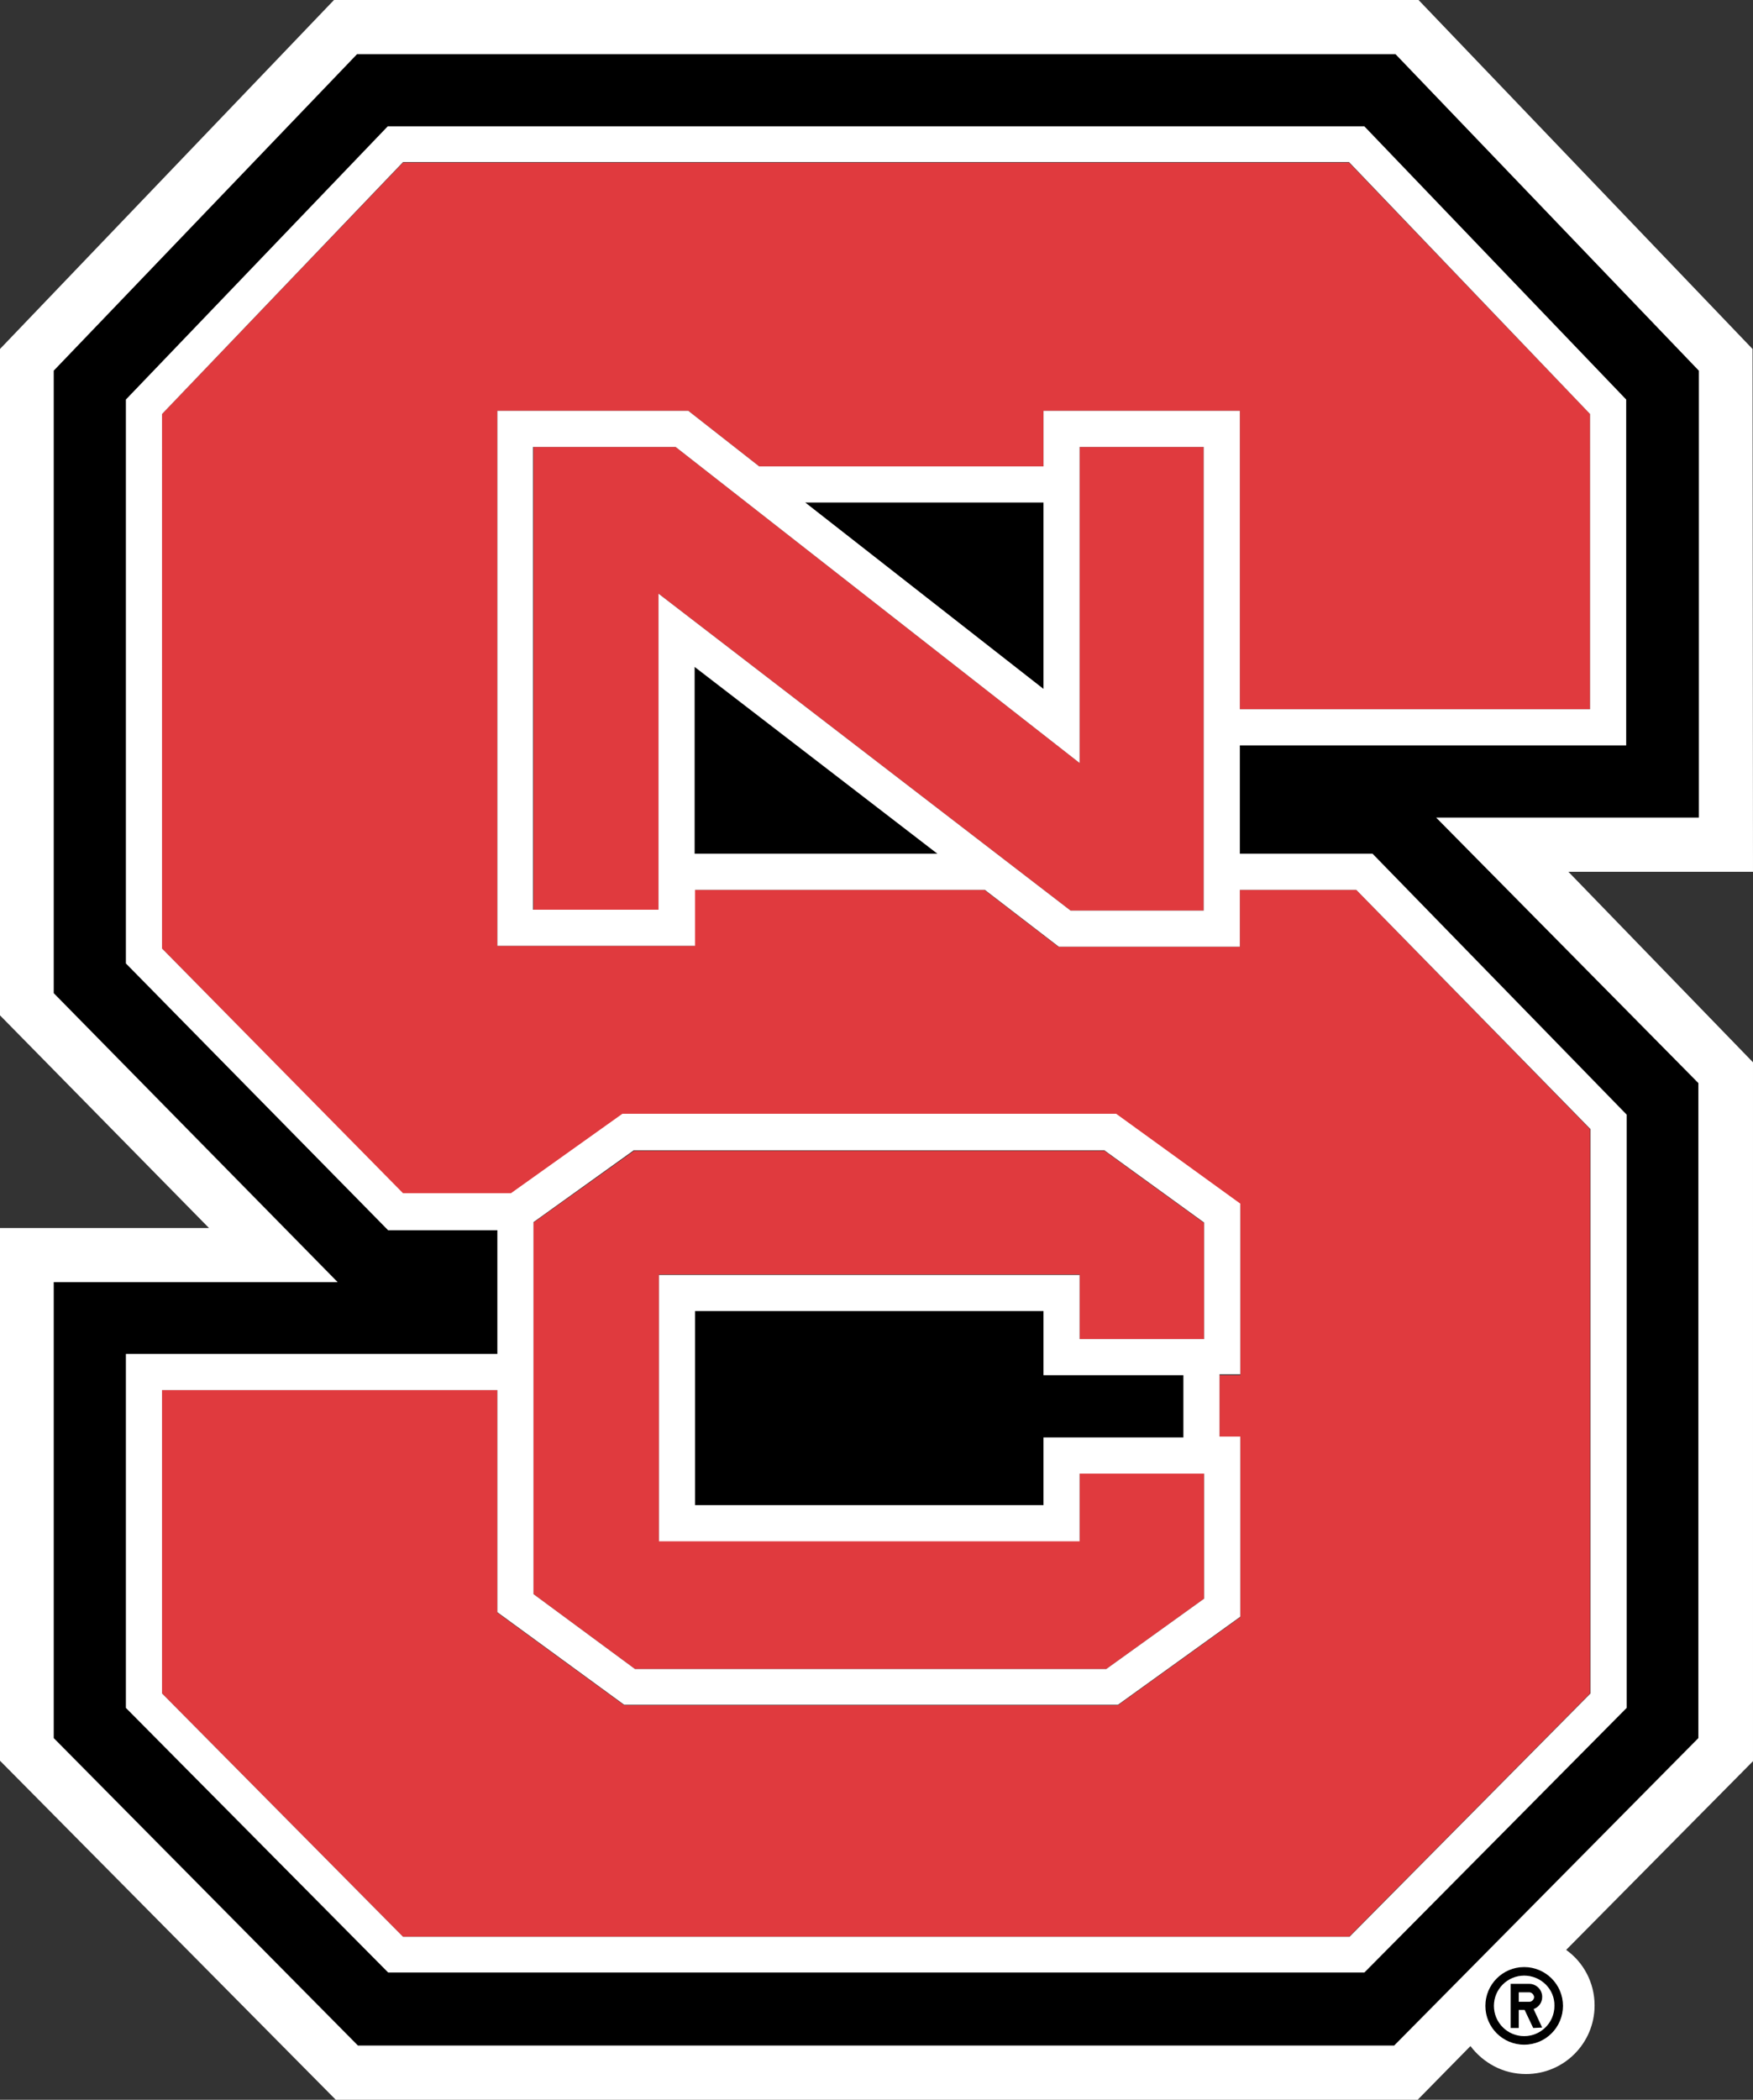
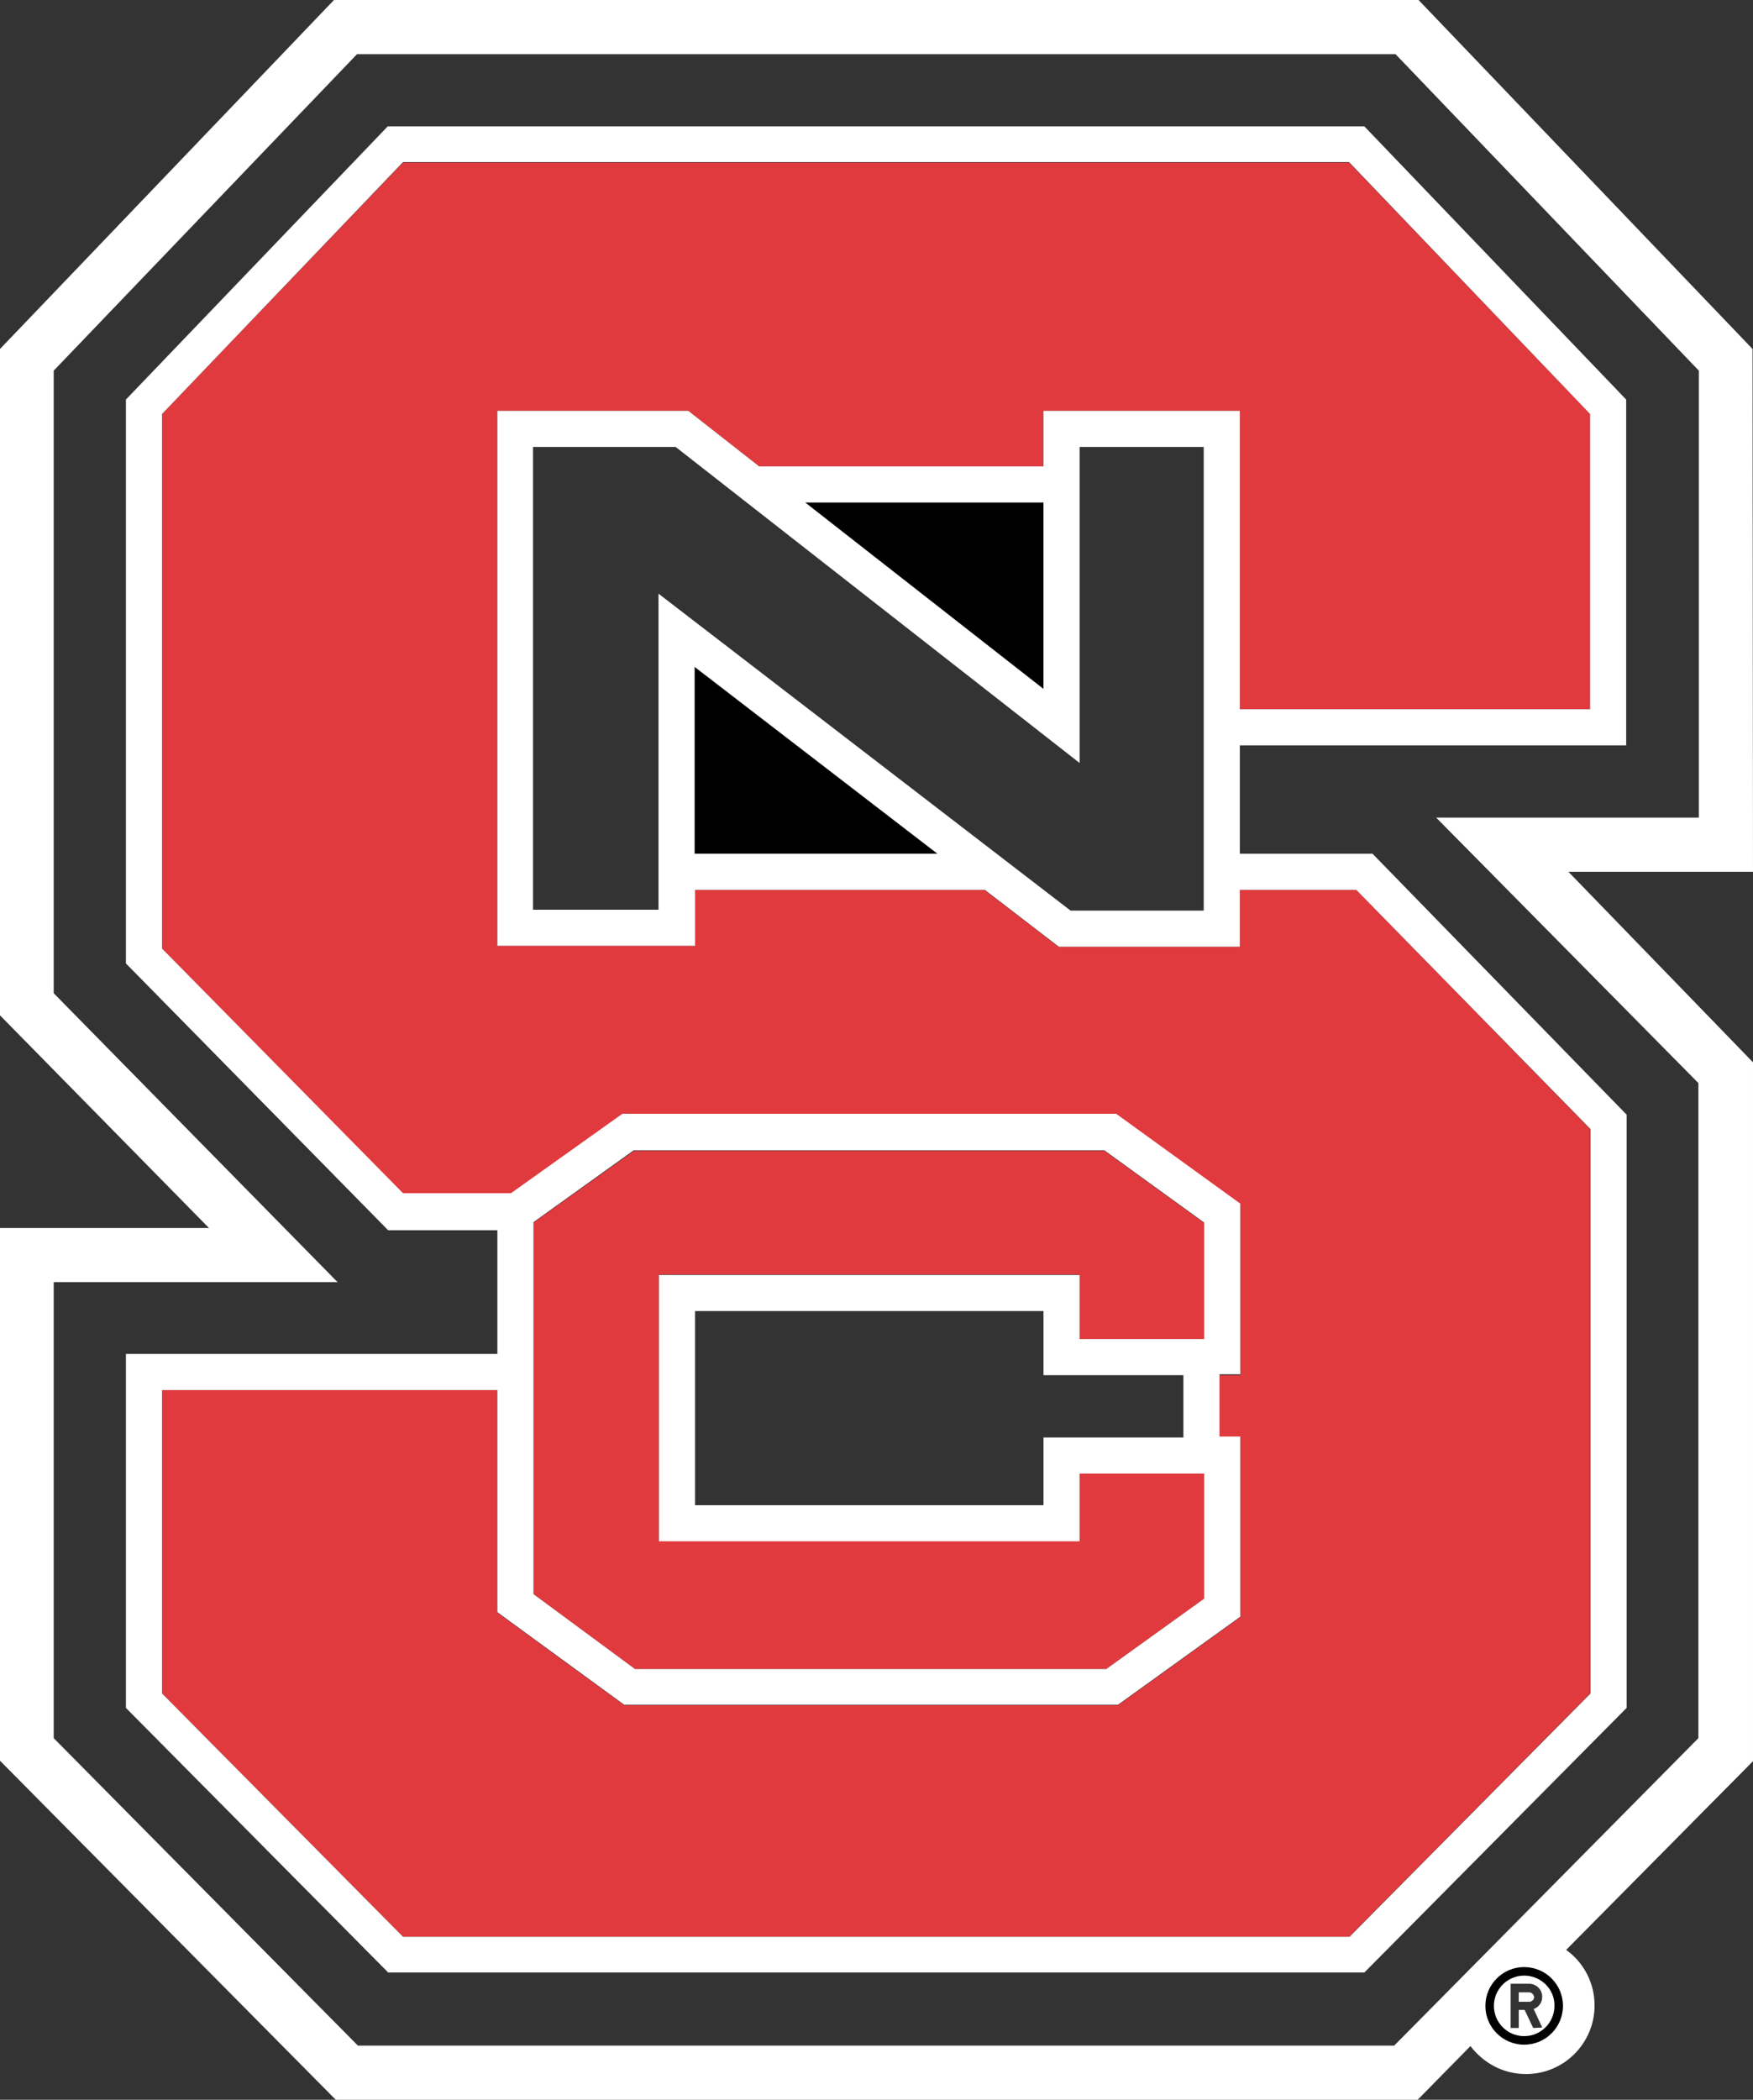
<svg xmlns="http://www.w3.org/2000/svg" version="1.1" id="Layer_1" x="0px" y="0px" viewBox="0 0 388.4 465.1" style="enable-background:new 0 0 388.4 465.1;" xml:space="preserve">
  <rect x="0" y="0" width="388.4" height="465.1" fill="#333333" stroke="none" />
  <style type="text/css">
	.st0{fill:#E03A3E;}
	.st1{fill:#FFFFFF;}
</style>
  <g id="BLACK">
    <g>
-       <path d="M79.1,12L11.9,82.1v137.8l62.9,64H11.9v101L79.3,453h229.6l67.4-68.1v-145l-58-58.8h58.1v-99L309.2,12H79.1z M360.3,165.1    h-85.6v24h29.4l56.3,57.7v131.5l-58.1,58.6H86l-58.1-58.6v-78.4h82.3v-27.4H86l-58.1-59.1V88.5l58-60.5h216.4l58,60.5V165.1z" />
      <path d="M337.7,435.7c-4.7,0-8.6,3.8-8.6,8.6c0,4.7,3.8,8.6,8.6,8.6c4.7,0,8.6-3.8,8.6-8.6C346.3,439.6,342.5,435.7,337.7,435.7z     M337.7,451c-3.7,0-6.7-3-6.7-6.7s3-6.7,6.7-6.7s6.7,3,6.7,6.7C344.5,448,341.4,451,337.7,451z" />
-       <path d="M341.7,442.4c0-1.6-1.3-2.9-2.9-2.9h-4.1v9.8h1.8v-4h1.3l1.9,4h2l-1.9-4.1C340.9,444.7,341.7,443.6,341.7,442.4z     M338.8,443.4h-2.3v-2.1h2.3c0.6,0,1.1,0.5,1.1,1.1C339.8,442.9,339.4,443.4,338.8,443.4z" />
-       <polygon points="154,290.3 154,333.3 231.2,333.3 231.2,318.3 262.2,318.3 262.2,304.6 231.2,304.6 231.2,290.3   " />
      <polygon points="178.4,111.3 231.2,152.6 231.2,111.3   " />
      <polygon points="207.7,189.1 153.9,147.8 153.9,189.1   " />
    </g>
  </g>
  <g id="RED_186">
    <g>
      <polygon class="st0" points="89.3,36 35.9,91.7 35.9,210.1 89.3,264.5 113.2,264.5 137.9,246.9 247.3,246.9 274.8,266.8     274.8,304.6 270.2,304.6 270.2,318.3 274.8,318.3 274.8,358.2 247.7,377.7 138.3,377.7 110.2,357.2 110.2,307.9 35.9,307.9     35.9,375.1 89.3,429 298.9,429 352.3,375.1 352.3,250.1 300.5,197.1 274.7,197.1 274.7,209.7 234.5,209.7 218.1,197.1     153.9,197.1 153.9,209.5 110.2,209.5 110.2,91 152.5,91 168.2,103.3 231.2,103.3 231.2,91 274.7,91 274.7,157.1 352.3,157.1     352.3,91.7 298.9,36   " />
-       <polygon class="st0" points="266.7,201.7 266.7,99 239.2,99 239.2,169 149.7,99 118.2,99 118.2,201.6 145.9,201.6 145.9,131.5     237.2,201.7   " />
      <polygon class="st0" points="266.8,270.9 244.7,254.9 140.5,254.9 118.2,270.8 118.2,353.1 140.7,369.7 245.1,369.7 266.8,354.1     266.8,326.3 239.2,326.3 239.2,341.3 146,341.3 146,282.3 239.2,282.3 239.2,296.6 266.8,296.6   " />
    </g>
  </g>
  <g id="WHITE">
    <g>
      <path class="st1" d="M337.7,437.6c-3.7,0-6.7,3-6.7,6.7s3,6.7,6.7,6.7s6.7-3,6.7-6.7C344.5,440.6,341.4,437.6,337.7,437.6z     M339.7,449.2l-1.9-4h-1.3v4h-1.8v-9.8h4.1c1.6,0,2.9,1.3,2.9,2.9c0,1.3-0.8,2.3-1.9,2.7l1.9,4.1L339.7,449.2L339.7,449.2z" />
      <path class="st1" d="M338.8,441.3h-2.3v2.1h2.3c0.6,0,1.1-0.5,1.1-1.1C339.8,441.8,339.4,441.3,338.8,441.3z" />
      <path class="st1" d="M388.3,77.3L314.3,0H74L0,77.3v147.6L46.3,272H0v118l74.4,75.1h239.7l11.7-11.9c2.8,3.7,7.2,6.2,12.3,6.2    c8.4,0,15.2-6.8,15.2-15.2c0-5.1-2.5-9.6-6.3-12.3l41.4-41.8V235.3l-40.9-42.2h40.9L388.3,77.3L388.3,77.3z M337.7,452.9    c-4.7,0-8.6-3.8-8.6-8.6c0-4.7,3.8-8.6,8.6-8.6c4.7,0,8.6,3.8,8.6,8.6C346.3,449,342.5,452.9,337.7,452.9z M376.3,181.1h-58.1    l58.1,58.8V385l-67.4,68.1H79.3L11.9,385V284h62.9l-62.9-64V82.1L79.1,12h230.1l67.2,70.1v99H376.3z" />
      <path class="st1" d="M85.9,28l-58,60.5v124.9L86,272.5h24.2v27.4H27.9v78.4L86,436.9h216.3l58.1-58.6V246.9l-56.3-57.8h-29.4v-24    h85.6V88.5l-58-60.5H85.9z M352.3,157.1h-77.6V91h-43.5v12.3h-63L152.5,91h-42.3v118.5H154v-12.4h64.2l16.4,12.6h40.1v-12.6h25.8    l51.9,53v125L299,429H89.3l-53.4-53.9v-67.2h74.3v49.2l28.1,20.5h109.4l27.1-19.5v-39.9h-4.6v-13.8h4.6v-37.8l-27.5-19.9H137.9    l-24.7,17.6H89.3l-53.4-54.2V91.7l53.4-55.8h209.6l53.4,55.8V157.1z M145.9,131.5v70h-27.8V99h31.6l89.5,70V99h27.5v102.7h-29.5    L145.9,131.5z M207.7,189.1h-53.8v-41.4L207.7,189.1z M178.4,111.3h52.8v41.3L178.4,111.3z M262.2,304.6v13.8h-31v15H154v-43h77.2    v14.2H262.2z M239.2,296.6v-14.2H146v59h93.2v-15h27.6v27.7l-21.7,15.6H140.7l-22.5-16.6v-82.4l22.2-15.9h104.3l22.1,16v25.8    H239.2z" />
    </g>
  </g>
</svg>